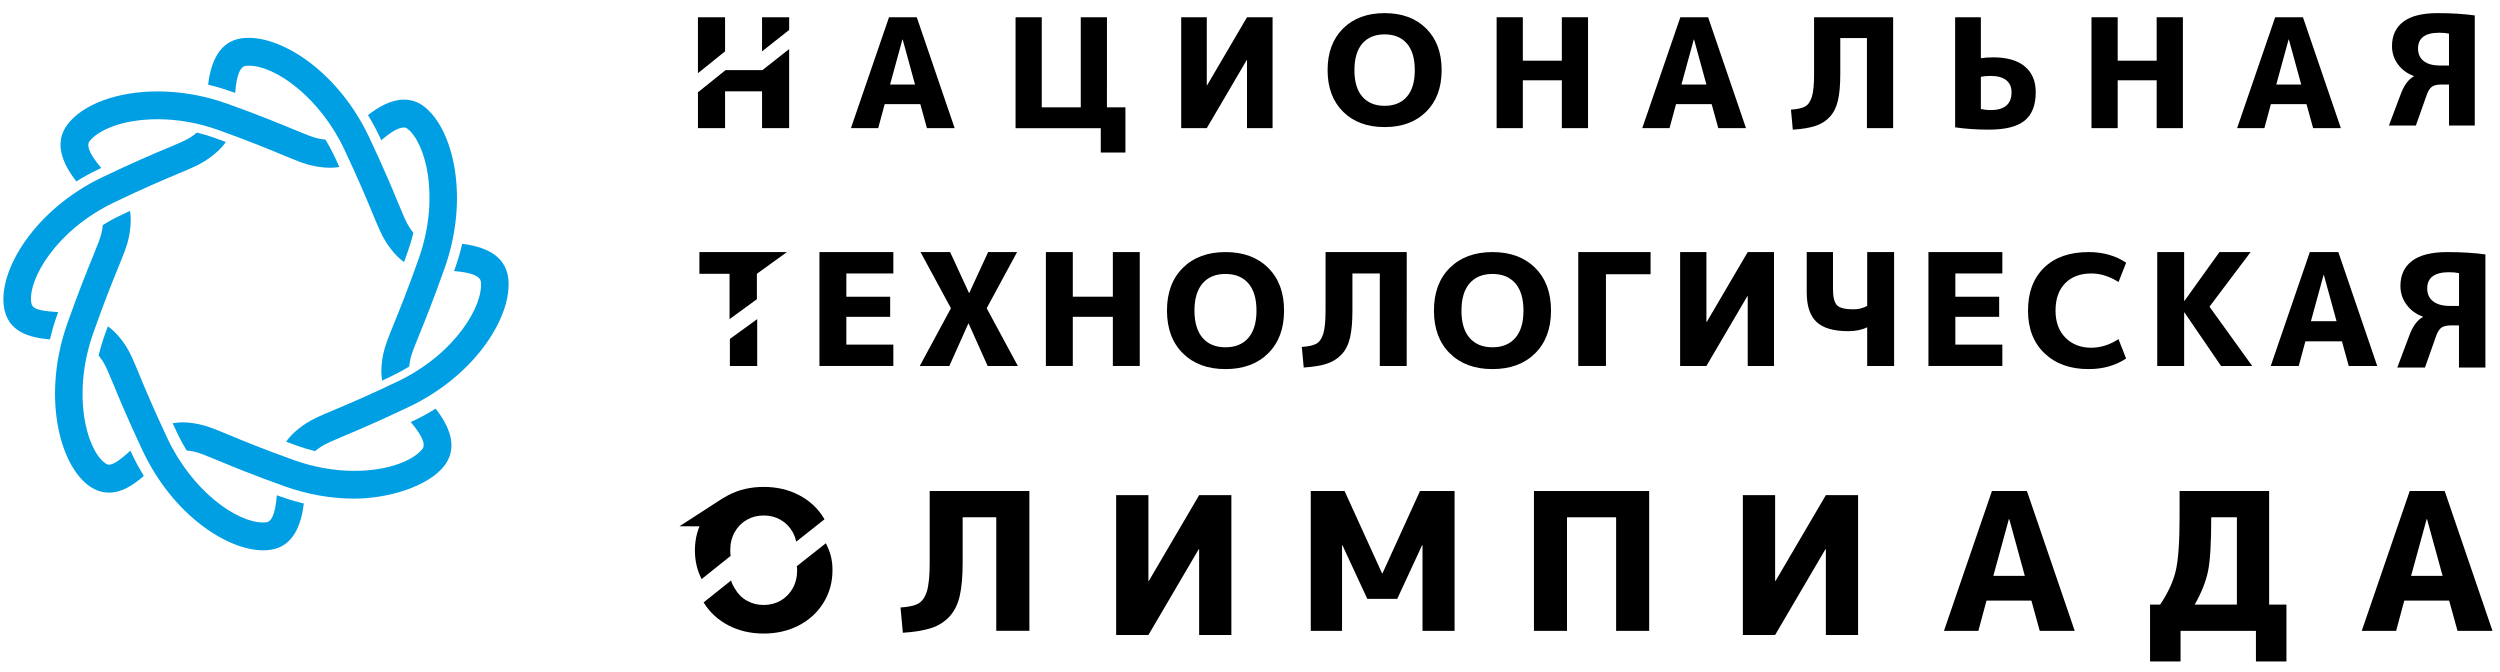
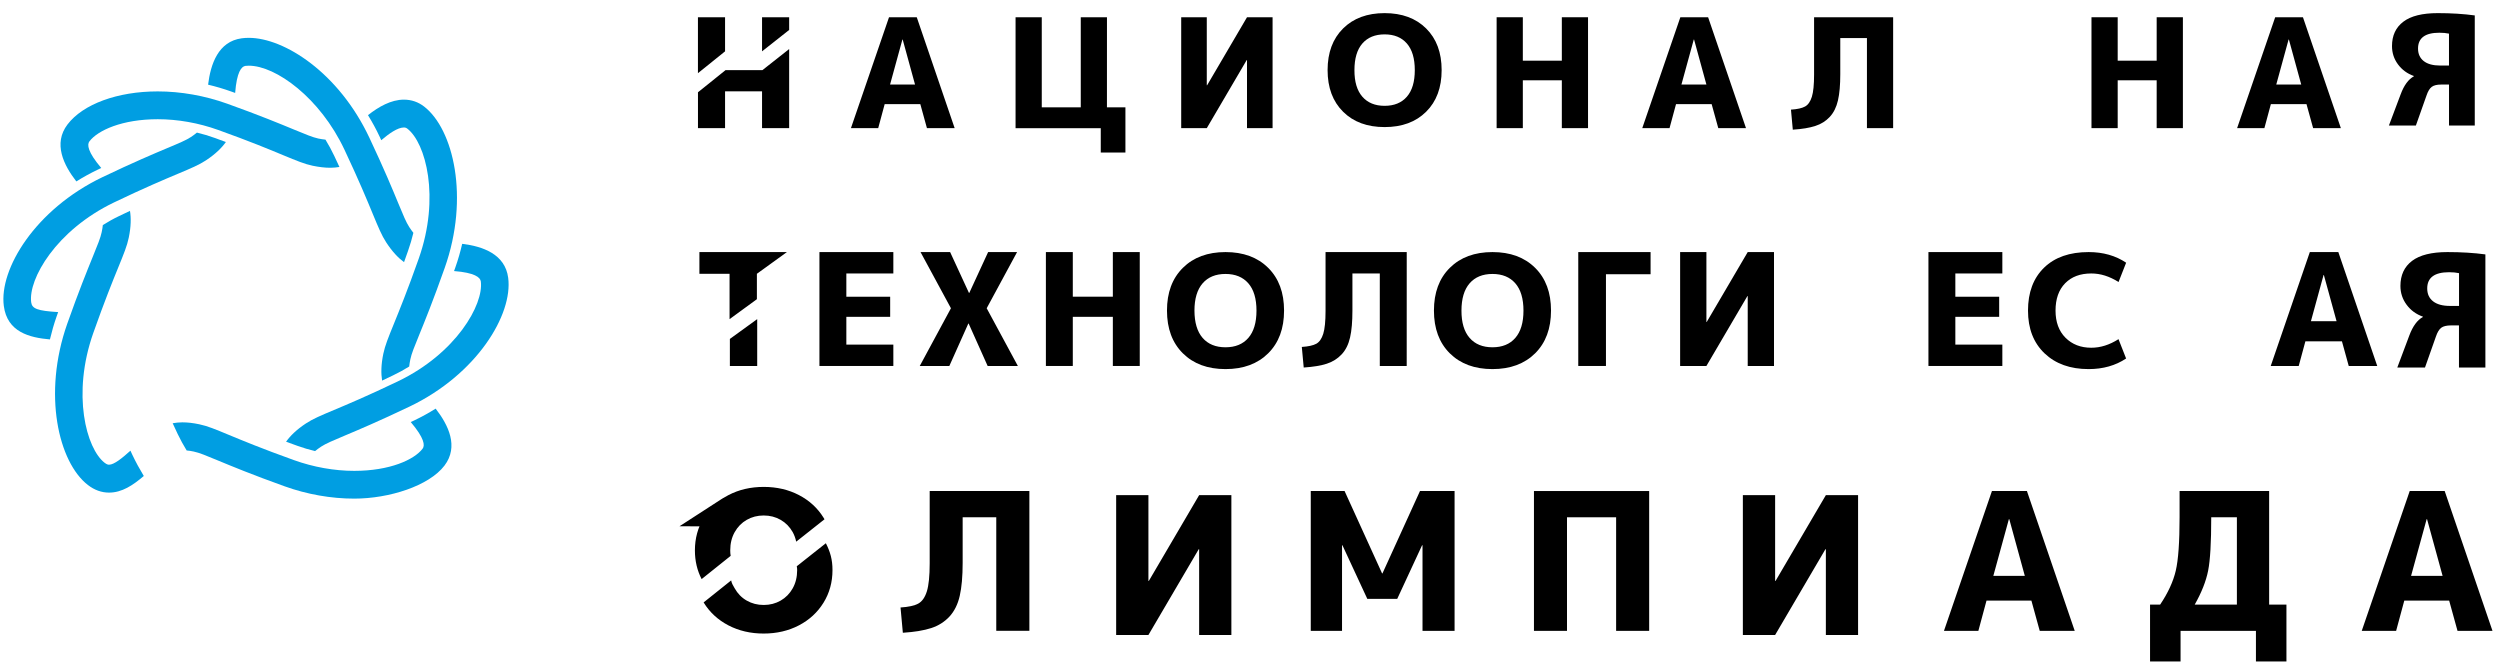
<svg xmlns="http://www.w3.org/2000/svg" width="160" height="43" viewBox="0 0 160 43" fill="none">
  <path d="M6.239 10.866C6.322 10.826 6.401 10.79 6.48 10.751C5.603 9.717 5.565 9.255 5.722 9.048C6.259 8.341 7.819 7.63 10.095 7.63C11.376 7.63 12.713 7.868 13.964 8.317C15.997 9.046 17.284 9.581 18.136 9.937C18.986 10.288 19.498 10.502 20.012 10.608C20.427 10.693 20.796 10.737 21.141 10.737C21.353 10.737 21.545 10.715 21.723 10.686C21.619 10.461 21.513 10.23 21.396 9.984C21.227 9.626 21.037 9.275 20.83 8.937C20.688 8.923 20.537 8.899 20.372 8.866C20.018 8.79 19.565 8.603 18.81 8.29C17.94 7.93 16.628 7.385 14.554 6.641C13.114 6.123 11.574 5.85 10.093 5.85C7.523 5.85 5.312 6.661 4.32 7.966C3.391 9.186 4.072 10.564 4.886 11.611C5.319 11.339 5.772 11.091 6.239 10.866Z" fill="#009EE2" />
  <path d="M24.295 8.744C24.333 8.824 24.365 8.897 24.401 8.973C24.886 8.557 25.445 8.159 25.85 8.159C25.938 8.159 26.001 8.181 26.071 8.235C27.246 9.144 28.183 12.626 26.802 16.544C26.078 18.593 25.548 19.888 25.199 20.748C24.849 21.606 24.64 22.124 24.532 22.641C24.387 23.341 24.381 23.897 24.453 24.359C24.676 24.255 24.908 24.144 25.151 24.026C25.521 23.85 25.864 23.659 26.189 23.457C26.202 23.321 26.227 23.17 26.261 23.001C26.333 22.646 26.52 22.186 26.831 21.426C27.189 20.55 27.726 19.228 28.463 17.141C30.057 12.63 29.017 8.273 27.147 6.821C26.766 6.526 26.33 6.377 25.85 6.377C25.027 6.377 24.225 6.837 23.551 7.37C23.822 7.813 24.074 8.27 24.295 8.744Z" fill="#009EE2" />
  <path d="M26.531 26.897C26.445 26.937 26.368 26.975 26.289 27.012C27.164 28.046 27.205 28.508 27.047 28.715C26.51 29.421 24.95 30.135 22.674 30.135C21.395 30.135 20.059 29.895 18.808 29.446C16.777 28.717 15.487 28.181 14.635 27.828C13.785 27.475 13.274 27.261 12.757 27.155C12.358 27.07 12.002 27.03 11.666 27.03C11.439 27.03 11.238 27.055 11.051 27.088C11.152 27.308 11.261 27.539 11.373 27.779C11.545 28.141 11.739 28.488 11.946 28.83C12.088 28.843 12.235 28.863 12.397 28.899C12.751 28.972 13.206 29.161 13.959 29.475C14.827 29.835 16.139 30.379 18.213 31.123C19.651 31.641 21.193 31.912 22.671 31.912C24.901 31.912 27.455 31.101 28.447 29.797C29.373 28.577 28.695 27.199 27.881 26.152C27.45 26.424 26.999 26.672 26.531 26.897Z" fill="#009EE2" />
  <path d="M8.472 29.112C8.43 29.018 8.389 28.934 8.348 28.843C7.835 29.305 7.307 29.741 6.978 29.741C6.942 29.741 6.854 29.741 6.698 29.62C5.524 28.712 4.588 25.229 5.97 21.312C6.694 19.263 7.221 17.965 7.573 17.105C7.922 16.249 8.134 15.732 8.24 15.214C8.385 14.514 8.394 13.956 8.319 13.496C8.096 13.601 7.864 13.712 7.618 13.829C7.248 14.005 6.908 14.2 6.581 14.403C6.568 14.536 6.545 14.687 6.509 14.854C6.437 15.209 6.25 15.667 5.939 16.429C5.583 17.305 5.042 18.629 4.304 20.718C2.713 25.232 3.75 29.589 5.623 31.038C6.042 31.363 6.498 31.527 6.978 31.527C7.805 31.527 8.506 31.058 9.203 30.463C8.937 30.025 8.693 29.576 8.472 29.112Z" fill="#009EE2" />
  <path d="M3.623 20.254C3.657 20.156 3.689 20.069 3.722 19.974C2.388 19.892 2.05 19.756 1.996 19.347C1.802 17.867 3.58 14.738 7.307 12.951C9.254 12.018 10.541 11.478 11.391 11.12C12.239 10.764 12.748 10.549 13.188 10.258C13.785 9.862 14.186 9.469 14.457 9.089C14.225 9.002 13.979 8.913 13.72 8.82C13.354 8.689 12.98 8.577 12.604 8.486C12.496 8.575 12.37 8.669 12.221 8.769C11.919 8.969 11.466 9.16 10.713 9.475C9.845 9.84 8.537 10.391 6.549 11.342C2.259 13.398 -0.065 17.22 0.244 19.581C0.461 21.247 1.876 21.607 3.195 21.723C3.312 21.23 3.452 20.738 3.623 20.254Z" fill="#009EE2" />
  <path d="M14.797 5.857C14.883 5.886 14.966 5.917 15.05 5.948C15.153 4.606 15.451 4.253 15.706 4.217C15.775 4.208 15.848 4.204 15.924 4.204C17.651 4.204 20.482 6.257 22.044 9.577C22.969 11.541 23.507 12.839 23.861 13.699C24.215 14.552 24.427 15.068 24.716 15.51C25.103 16.105 25.486 16.505 25.858 16.779C25.942 16.547 26.027 16.31 26.115 16.054C26.253 15.663 26.366 15.279 26.456 14.901C26.37 14.794 26.285 14.674 26.192 14.532C25.994 14.228 25.804 13.77 25.491 13.012C25.13 12.137 24.585 10.817 23.638 8.81C21.684 4.659 18.203 2.422 15.922 2.422C15.769 2.422 15.618 2.431 15.471 2.451C13.965 2.653 13.479 4.102 13.318 5.419C13.821 5.539 14.315 5.684 14.797 5.857Z" fill="#009EE2" />
  <path d="M32.524 17.779C32.326 16.259 30.89 15.765 29.58 15.605C29.463 16.11 29.321 16.612 29.145 17.108C29.116 17.19 29.089 17.27 29.059 17.348C30.387 17.452 30.736 17.752 30.773 18.012C30.964 19.492 29.186 22.623 25.462 24.408C23.514 25.341 22.229 25.881 21.377 26.239C20.529 26.594 20.018 26.81 19.578 27.101C18.979 27.497 18.579 27.888 18.309 28.27C18.541 28.357 18.787 28.445 19.046 28.537C19.411 28.668 19.786 28.779 20.164 28.87C20.273 28.781 20.396 28.688 20.547 28.588C20.849 28.39 21.303 28.197 22.058 27.881C22.924 27.517 24.233 26.965 26.219 26.017C30.509 23.961 32.833 20.139 32.524 17.779Z" fill="#009EE2" />
-   <path d="M17.971 31.786C17.883 31.755 17.802 31.726 17.718 31.695C17.615 33.037 17.317 33.39 17.06 33.426C16.993 33.434 16.918 33.439 16.842 33.439C15.113 33.439 12.284 31.383 10.721 28.068C9.795 26.103 9.261 24.806 8.905 23.948C8.551 23.092 8.339 22.577 8.05 22.134C7.658 21.537 7.27 21.143 6.903 20.879C6.822 21.106 6.736 21.341 6.648 21.592C6.511 21.986 6.405 22.37 6.314 22.75C6.396 22.852 6.481 22.972 6.574 23.112C6.772 23.417 6.961 23.875 7.275 24.634C7.635 25.508 8.181 26.828 9.123 28.832C11.078 32.981 14.558 35.221 16.842 35.221C16.995 35.221 17.146 35.21 17.29 35.19C18.798 34.99 19.285 33.539 19.445 32.223C18.947 32.103 18.453 31.959 17.971 31.786Z" fill="#009EE2" />
  <path d="M56.619 6.666L56.205 8.201H54.46L56.897 1.104H58.673L61.098 8.201H59.324L58.901 6.666H56.619ZM56.964 5.41H58.562L57.773 2.532H57.753L56.964 5.41Z" fill="black" />
  <path d="M70.844 6.871H72.027V9.76H70.449V8.204H64.996V1.104H66.673V6.871H69.169V1.104H70.846L70.844 6.871Z" fill="black" />
  <path d="M81.445 8.201H79.808V3.846H79.788L77.234 8.201H75.597V1.104H77.234V5.459H77.254L79.808 1.104H81.445V8.201Z" fill="black" />
  <path d="M85.958 1.822C86.618 1.167 87.504 0.84 88.616 0.84C89.727 0.84 90.613 1.167 91.273 1.822C91.934 2.478 92.265 3.364 92.265 4.487C92.265 5.609 91.934 6.495 91.273 7.151C90.613 7.807 89.727 8.133 88.616 8.133C87.504 8.133 86.618 7.807 85.958 7.151C85.297 6.495 84.966 5.609 84.966 4.487C84.966 3.367 85.297 2.478 85.958 1.822ZM87.191 6.189C87.529 6.578 88.005 6.773 88.616 6.773C89.226 6.773 89.702 6.578 90.04 6.189C90.378 5.8 90.547 5.233 90.547 4.487C90.547 3.742 90.378 3.173 90.04 2.784C89.702 2.395 89.226 2.2 88.616 2.2C88.005 2.2 87.529 2.395 87.191 2.784C86.853 3.173 86.684 3.74 86.684 4.487C86.681 5.233 86.851 5.8 87.191 6.189Z" fill="black" />
-   <path d="M99.957 5.139H97.461V8.201H95.784V1.104H97.461V3.884H99.957V1.104H101.634V8.201H99.957V5.139Z" fill="black" />
+   <path d="M99.957 5.139H97.461V8.201H95.784V1.104H97.461V3.884H99.957V1.104H101.634V8.201H99.957Z" fill="black" />
  <path d="M107.265 6.666L106.85 8.201H105.105L107.542 1.104H109.319L111.744 8.201H109.97L109.546 6.666H107.265ZM107.612 5.41H109.21L108.421 2.532H108.401L107.612 5.41Z" fill="black" />
  <path d="M121.161 8.201H119.484V2.437H117.778V4.75C117.778 5.437 117.729 5.997 117.629 6.428C117.53 6.859 117.356 7.21 117.107 7.479C116.856 7.748 116.547 7.944 116.179 8.061C115.812 8.181 115.332 8.261 114.739 8.299L114.622 7.017C115.03 6.99 115.33 6.924 115.523 6.817C115.717 6.71 115.861 6.504 115.959 6.195C116.054 5.886 116.101 5.415 116.101 4.779V1.104H121.161V8.201Z" fill="black" />
-   <path d="M125.127 1.104H126.775V3.728C127.011 3.688 127.275 3.67 127.564 3.67C128.452 3.67 129.126 3.866 129.59 4.255C130.054 4.644 130.287 5.192 130.287 5.897C130.287 6.726 130.05 7.335 129.577 7.719C129.103 8.106 128.337 8.297 127.279 8.297C126.517 8.297 125.8 8.248 125.129 8.15V1.104H125.127ZM126.775 4.915V6.977C126.991 7.021 127.199 7.046 127.397 7.046C128.292 7.046 128.738 6.664 128.738 5.899C128.738 5.568 128.625 5.312 128.397 5.13C128.17 4.948 127.837 4.859 127.397 4.859C127.171 4.857 126.964 4.877 126.775 4.915Z" fill="black" />
  <path d="M138.027 5.139H135.532V8.201H133.855V1.104H135.532V3.884H138.027V1.104H139.705V8.201H138.027V5.139Z" fill="black" />
  <path d="M145.335 6.666L144.921 8.201H143.175L145.612 1.104H147.389L149.815 8.201H148.04L147.616 6.666H145.335ZM145.681 5.41H147.278L146.49 2.532H146.469L145.681 5.41Z" fill="black" />
  <path d="M156.737 5.411H156.244C155.966 5.411 155.764 5.46 155.633 5.558C155.5 5.655 155.389 5.84 155.297 6.111L154.616 8.035H152.89L153.64 6.042C153.856 5.458 154.14 5.073 154.487 4.884V4.864C154.067 4.715 153.728 4.467 153.471 4.12C153.214 3.773 153.088 3.382 153.088 2.949C153.088 2.275 153.329 1.755 153.814 1.389C154.296 1.022 155.031 0.84 156.018 0.84C156.879 0.84 157.668 0.889 158.385 0.987V8.035H156.737V5.411ZM156.737 2.153C156.559 2.113 156.352 2.095 156.115 2.095C155.207 2.095 154.754 2.433 154.754 3.107C154.754 3.451 154.876 3.718 155.119 3.909C155.362 4.1 155.714 4.195 156.173 4.195H156.735V2.153H156.737Z" fill="black" />
  <path d="M54.166 17.502V18.991H56.971V20.277H54.166V22.055H57.174V23.422H52.444V16.133H57.174V17.502H54.166Z" fill="black" />
  <path d="M61.993 20.706H61.973L60.758 23.422H58.865L60.86 19.728L58.914 16.133H60.808L62.014 18.748H62.034L63.24 16.133H65.093L63.148 19.728L65.143 23.422H63.209L61.993 20.706Z" fill="black" />
  <path d="M71.222 20.277H68.659V23.422H66.937V16.133H68.659V18.988H71.222V16.133H72.944V23.422H71.222V20.277Z" fill="black" />
  <path d="M75.704 17.142C76.382 16.468 77.293 16.133 78.433 16.133C79.574 16.133 80.485 16.468 81.163 17.142C81.842 17.815 82.18 18.726 82.18 19.877C82.18 21.028 81.842 21.939 81.163 22.613C80.485 23.284 79.574 23.622 78.433 23.622C77.293 23.622 76.382 23.286 75.704 22.613C75.025 21.939 74.687 21.028 74.687 19.877C74.685 18.726 75.025 17.815 75.704 17.142ZM76.968 21.626C77.315 22.026 77.805 22.226 78.431 22.226C79.058 22.226 79.547 22.026 79.894 21.626C80.241 21.226 80.415 20.644 80.415 19.88C80.415 19.115 80.241 18.531 79.894 18.133C79.547 17.733 79.058 17.533 78.431 17.533C77.802 17.533 77.315 17.733 76.968 18.133C76.621 18.533 76.445 19.115 76.445 19.88C76.448 20.644 76.621 21.226 76.968 21.626Z" fill="black" />
  <path d="M90.029 23.422H88.307V17.502H86.555V19.877C86.555 20.582 86.506 21.157 86.404 21.599C86.303 22.042 86.125 22.402 85.868 22.677C85.611 22.953 85.293 23.153 84.917 23.277C84.538 23.399 84.046 23.482 83.438 23.522L83.316 22.204C83.735 22.177 84.044 22.108 84.243 22C84.441 21.891 84.59 21.677 84.689 21.36C84.786 21.044 84.835 20.559 84.835 19.906V16.133H90.031L90.029 23.422Z" fill="black" />
  <path d="M92.788 17.142C93.467 16.468 94.378 16.133 95.518 16.133C96.659 16.133 97.57 16.468 98.248 17.142C98.927 17.815 99.265 18.726 99.265 19.877C99.265 21.028 98.927 21.939 98.248 22.613C97.57 23.284 96.659 23.622 95.518 23.622C94.378 23.622 93.467 23.286 92.788 22.613C92.11 21.939 91.772 21.028 91.772 19.877C91.772 18.726 92.11 17.815 92.788 17.142ZM94.055 21.626C94.402 22.026 94.891 22.226 95.518 22.226C96.145 22.226 96.634 22.026 96.981 21.626C97.328 21.226 97.502 20.644 97.502 19.88C97.502 19.115 97.328 18.531 96.981 18.133C96.634 17.733 96.145 17.533 95.518 17.533C94.889 17.533 94.402 17.733 94.055 18.133C93.708 18.533 93.534 19.115 93.534 19.88C93.532 20.644 93.706 21.226 94.055 21.626Z" fill="black" />
  <path d="M102.781 17.551V23.422H101.009V16.133H105.637V17.551H102.781Z" fill="black" />
  <path d="M113.536 23.422H111.854V18.948H111.834L109.21 23.422H107.528V16.133H109.21V20.606H109.23L111.854 16.133H113.536V23.422Z" fill="black" />
-   <path d="M119.5 20.946C119.162 21.113 118.759 21.195 118.286 21.195C117.355 21.195 116.678 21 116.258 20.606C115.84 20.213 115.63 19.582 115.63 18.708V16.133H117.311V18.5C117.311 19.026 117.4 19.373 117.575 19.544C117.751 19.713 118.098 19.797 118.619 19.797C118.944 19.797 119.237 19.724 119.5 19.577V16.133H121.223V23.422H119.5V20.946Z" fill="black" />
  <path d="M125.142 17.502V18.991H127.947V20.277H125.142V22.055H128.15V23.422H123.42V16.133H128.15V17.502H125.142Z" fill="black" />
  <path d="M133.671 23.622C132.496 23.622 131.556 23.286 130.85 22.613C130.145 21.939 129.792 21.028 129.792 19.877C129.792 18.713 130.136 17.797 130.821 17.131C131.507 16.464 132.458 16.133 133.673 16.133C134.597 16.133 135.397 16.36 136.073 16.813L135.586 18.051C135.011 17.684 134.432 17.502 133.844 17.502C133.133 17.502 132.577 17.711 132.167 18.131C131.758 18.551 131.554 19.133 131.554 19.877C131.554 20.608 131.765 21.188 132.191 21.615C132.618 22.042 133.167 22.255 133.842 22.255C134.43 22.255 135.009 22.073 135.584 21.706L136.071 22.944C135.395 23.395 134.595 23.622 133.671 23.622Z" fill="black" />
-   <path d="M139.785 16.133V19.257H139.805L142.044 16.133H144.039L141.406 19.628L144.141 23.422H142.146L139.805 19.997H139.785V23.422H138.063V16.133H139.785Z" fill="black" />
  <path d="M147.545 21.844L147.118 23.422H145.327L147.829 16.133H149.653L152.143 23.422H150.319L149.884 21.844H147.545ZM147.899 20.557H149.54L148.728 17.602H148.708L147.899 20.557Z" fill="black" />
  <path d="M157.378 20.826H156.87C156.587 20.826 156.377 20.875 156.242 20.975C156.106 21.075 155.992 21.264 155.897 21.544L155.199 23.522H153.427L154.195 21.475C154.418 20.875 154.709 20.48 155.066 20.286V20.266C154.633 20.113 154.286 19.86 154.022 19.502C153.758 19.146 153.627 18.744 153.627 18.299C153.627 17.608 153.875 17.073 154.371 16.697C154.867 16.322 155.622 16.133 156.634 16.133C157.518 16.133 158.329 16.182 159.065 16.282V23.522H157.374V20.826H157.378ZM157.378 17.482C157.196 17.442 156.983 17.422 156.741 17.422C155.81 17.422 155.342 17.768 155.342 18.459C155.342 18.813 155.466 19.086 155.717 19.284C155.967 19.48 156.328 19.579 156.801 19.579H157.378V17.482Z" fill="black" />
  <path d="M65.875 40.373H63.761V33.104H61.61V36.021C61.61 36.888 61.547 37.593 61.423 38.137C61.299 38.679 61.078 39.121 60.765 39.461C60.449 39.801 60.059 40.046 59.597 40.197C59.133 40.348 58.529 40.448 57.782 40.497L57.634 38.879C58.148 38.846 58.526 38.764 58.772 38.628C59.016 38.492 59.198 38.233 59.32 37.844C59.439 37.455 59.5 36.861 59.5 36.059V31.426H65.88V40.373H65.875Z" fill="black" />
  <path d="M78.808 40.638H76.745V35.147H76.72L73.499 40.638H71.434V31.689H73.499V37.181H73.524L76.745 31.689H78.808V40.638Z" fill="black" />
  <path d="M91.039 34.895H91.014L89.423 38.326H87.507L85.915 34.895H85.89V40.375H83.889V31.426H86.053L88.453 36.697H88.478L90.879 31.426H93.093V40.375H91.041V34.895H91.039Z" fill="black" />
  <path d="M98.173 31.426H105.547V40.375H103.432V33.106H100.288V40.375H98.173V31.426Z" fill="black" />
  <path d="M118.917 40.638H116.855V35.147H116.829L113.608 40.638H111.543V31.689H113.608V37.181H113.634L116.855 31.689H118.917V40.638Z" fill="black" />
  <path d="M127.137 38.437L126.615 40.375H124.414L127.484 31.426H129.723L132.782 40.375H130.543L130.009 38.437H127.137ZM127.573 36.855H129.588L128.594 33.226H128.568L127.573 36.855Z" fill="black" />
  <path d="M138.249 38.695C138.754 37.944 139.087 37.219 139.249 36.526C139.412 35.832 139.493 34.69 139.493 33.106V31.426H145.225V38.695H146.332V42.335H144.38V40.375H139.556V42.335H137.603V38.695H138.249ZM140.462 38.695H143.161V33.106H141.519C141.519 34.708 141.455 35.846 141.321 36.519C141.188 37.193 140.902 37.917 140.462 38.695Z" fill="black" />
  <path d="M153.875 38.437L153.352 40.375H151.152L154.222 31.426H156.46L159.519 40.375H157.281L156.746 38.437H153.875ZM154.309 36.855H156.326L155.331 33.226H155.306L154.309 36.855Z" fill="black" />
  <path d="M46.404 1.104V3.286L44.668 4.684V1.104H46.404ZM44.668 8.201H46.404V5.844H48.771V8.201H50.506V3.139L48.795 4.488H46.435L44.67 5.906V8.201H44.668ZM50.506 1.917V1.104H48.771V3.286L50.506 1.917Z" fill="black" />
  <path d="M53.279 36.484C53.279 37.258 53.087 37.955 52.706 38.571C52.325 39.189 51.8 39.673 51.133 40.022C50.465 40.371 49.71 40.547 48.874 40.547C48.035 40.547 47.283 40.371 46.615 40.022C45.948 39.673 45.423 39.189 45.042 38.571C45.035 38.56 45.033 38.56 45.031 38.555L46.793 37.147C46.841 37.369 46.913 37.46 47.019 37.651C47.208 37.989 47.465 38.253 47.79 38.438C48.114 38.624 48.477 38.718 48.876 38.718C49.278 38.718 49.638 38.624 49.963 38.438C50.287 38.251 50.544 37.989 50.734 37.651C50.923 37.313 51.018 36.924 51.018 36.484C51.018 36.36 51.009 36.355 50.993 36.24L52.855 34.767C53.137 35.32 53.279 35.815 53.279 36.484ZM46.735 35.224C46.735 34.784 46.829 34.395 47.019 34.058C47.208 33.72 47.465 33.458 47.79 33.271C48.114 33.084 48.477 32.991 48.876 32.991C49.278 32.991 49.638 33.084 49.963 33.271C50.287 33.458 50.544 33.72 50.734 34.058C50.837 34.244 50.91 34.449 50.957 34.667L52.756 33.244L52.767 33.233C52.735 33.175 52.747 33.193 52.711 33.138C52.33 32.52 51.804 32.035 51.137 31.687C50.47 31.338 49.715 31.162 48.879 31.162C48.04 31.162 47.287 31.338 46.62 31.687C45.953 32.035 45.427 32.52 45.046 33.138C44.665 33.755 44.474 34.451 44.474 35.227C44.474 35.898 44.618 36.509 44.904 37.062L46.762 35.575C46.742 35.46 46.735 35.344 46.735 35.224ZM46.291 33.693L46.302 31.86L43.489 33.68L46.291 33.693Z" fill="black" />
  <path d="M50.362 16.133L48.441 17.522V19.148L46.692 20.424V17.522H44.762V16.133H50.362ZM46.712 23.422H48.461V20.424L46.712 21.691V23.422Z" fill="black" />
</svg>